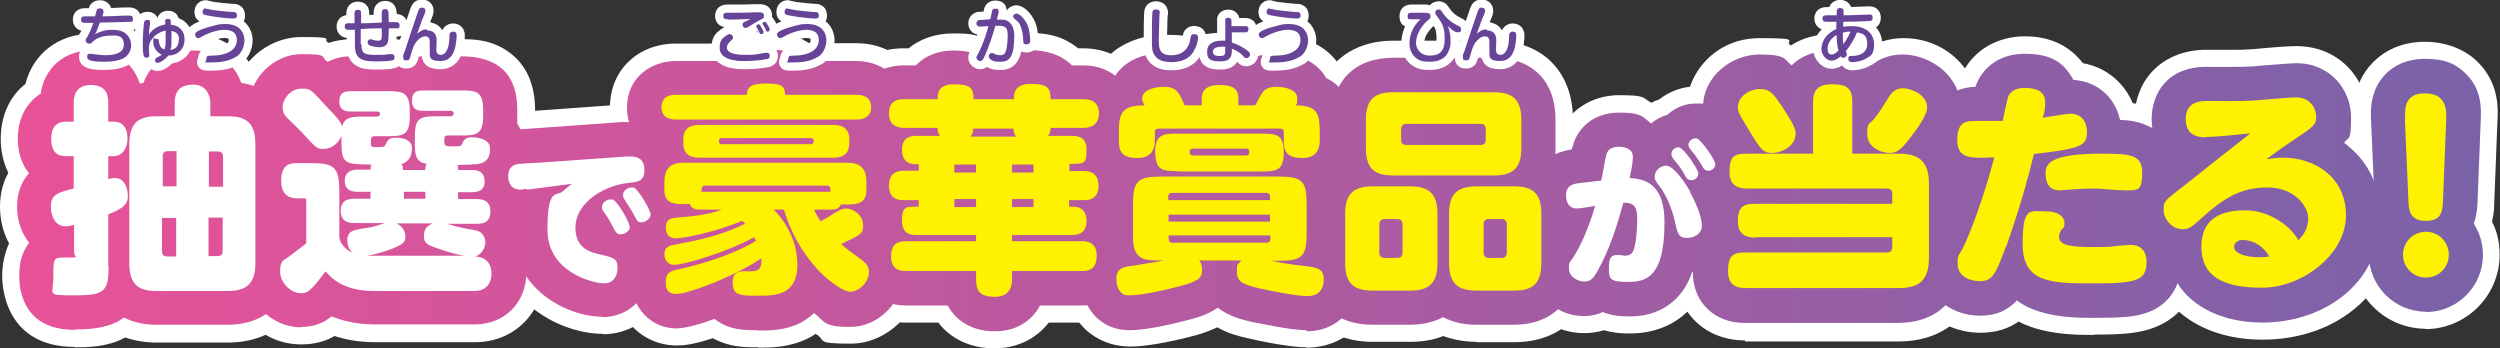
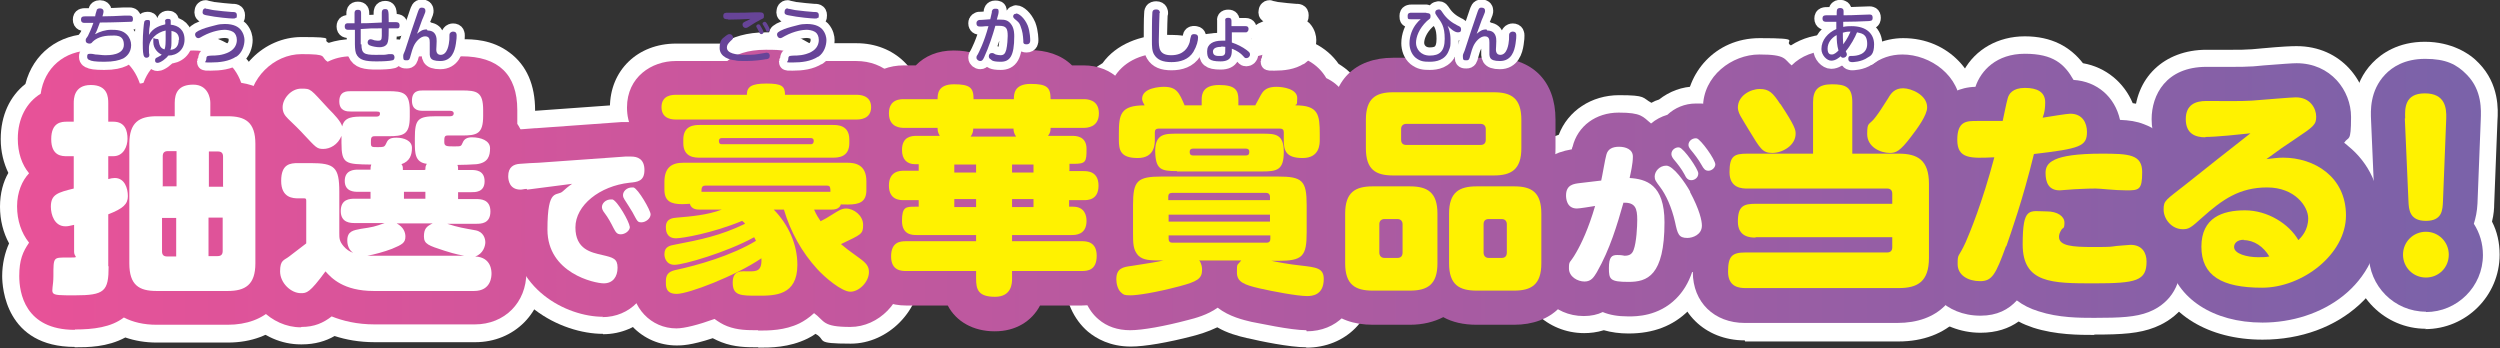
<svg xmlns="http://www.w3.org/2000/svg" xmlns:xlink="http://www.w3.org/1999/xlink" id="_レイヤー_1" data-name="レイヤー_1" version="1.1" viewBox="0 0 688.2 95.9">
  <rect x="0" y="0" width="688.2" height="95.9" fill="#333333" stroke="none" />
  <defs>
    <style>
      .st0 {
        fill: url(#_名称未設定グラデーション_1089);
      }

      .st1 {
        fill: none;
        stroke: #fff;
        stroke-linejoin: round;
        stroke-width: 4.5px;
      }

      .st2 {
        fill: url(#_名称未設定グラデーション_1088);
      }

      .st3 {
        fill: #fff;
      }

      .st4 {
        fill: url(#_名称未設定グラデーション_1086);
      }

      .st5 {
        fill: url(#_名称未設定グラデーション_1083);
      }

      .st6 {
        fill: url(#_名称未設定グラデーション_10811);
      }

      .st7 {
        fill: url(#_名称未設定グラデーション_108);
      }

      .st8 {
        fill: url(#_名称未設定グラデーション_1085);
      }

      .st9 {
        fill: url(#_名称未設定グラデーション_1082);
      }

      .st10 {
        fill: url(#_名称未設定グラデーション_1087);
      }

      .st11 {
        fill: #674498;
      }

      .st12 {
        fill: url(#_名称未設定グラデーション_10810);
      }

      .st13 {
        fill: #fff200;
      }

      .st14 {
        fill: url(#_名称未設定グラデーション_1081);
      }

      .st15 {
        fill: url(#_名称未設定グラデーション_1084);
      }
    </style>
    <linearGradient id="_名称未設定グラデーション_108" data-name="名称未設定グラデーション 108" x1="4.7" y1="52.3" x2="683.5" y2="52.3" gradientUnits="userSpaceOnUse">
      <stop offset="0" stop-color="#e85298" />
      <stop offset="1" stop-color="#7a62a9" />
    </linearGradient>
    <linearGradient id="_名称未設定グラデーション_1081" data-name="名称未設定グラデーション 108" x1="4.7" y1="52.5" x2="683.5" y2="52.5" xlink:href="#_名称未設定グラデーション_108" />
    <linearGradient id="_名称未設定グラデーション_1082" data-name="名称未設定グラデーション 108" x1="4.7" y1="60.3" x2="683.5" y2="60.3" xlink:href="#_名称未設定グラデーション_108" />
    <linearGradient id="_名称未設定グラデーション_1083" data-name="名称未設定グラデーション 108" x1="4.7" y1="52.2" x2="683.5" y2="52.2" xlink:href="#_名称未設定グラデーション_108" />
    <linearGradient id="_名称未設定グラデーション_1084" data-name="名称未設定グラデーション 108" x1="4.7" y1="52.5" x2="683.5" y2="52.5" xlink:href="#_名称未設定グラデーション_108" />
    <linearGradient id="_名称未設定グラデーション_1085" data-name="名称未設定グラデーション 108" x1="4.7" y1="52.3" x2="683.5" y2="52.3" xlink:href="#_名称未設定グラデーション_108" />
    <linearGradient id="_名称未設定グラデーション_1086" data-name="名称未設定グラデーション 108" x1="4.7" y1="52.7" x2="683.5" y2="52.7" xlink:href="#_名称未設定グラデーション_108" />
    <linearGradient id="_名称未設定グラデーション_1087" data-name="名称未設定グラデーション 108" x1="4.7" y1="57.8" x2="683.5" y2="57.8" xlink:href="#_名称未設定グラデーション_108" />
    <linearGradient id="_名称未設定グラデーション_1088" data-name="名称未設定グラデーション 108" x1="4.7" y1="51.4" x2="683.5" y2="51.4" xlink:href="#_名称未設定グラデーション_108" />
    <linearGradient id="_名称未設定グラデーション_1089" data-name="名称未設定グラデーション 108" x1="4.7" y1="51.1" x2="683.5" y2="51.1" xlink:href="#_名称未設定グラデーション_108" />
    <linearGradient id="_名称未設定グラデーション_10810" data-name="名称未設定グラデーション 108" x1="4.7" y1="53.1" x2="683.5" y2="53.1" xlink:href="#_名称未設定グラデーション_108" />
    <linearGradient id="_名称未設定グラデーション_10811" data-name="名称未設定グラデーション 108" x1="4.7" y1="51" x2="683.5" y2="51" xlink:href="#_名称未設定グラデーション_108" />
  </defs>
  <g>
    <g>
      <path class="st3" d="M20.6,95.5C1.6,95.5.6,79.2.6,76s.7-6.4,1.9-9c-1.6-2.9-2.5-6.4-2.5-10.1s.9-6.9,2.3-9.3c-1.3-2.7-2.1-5.8-2.1-9.3,0-6.5,2.5-11.8,6.8-15.2,2.1-8.3,9.1-13.8,18.2-13.8s10.5,2.1,13.8,5.7c3.4-3.6,8.4-5.7,14.2-5.7s13.4,3.7,16.5,9.6c9.1,2.5,14.7,10.1,14.7,20.8v32.9c0,13.2-8.5,21.7-21.7,21.7h-19.6c-3.1,0-6-.5-8.6-1.4-5,2.7-10.4,2.7-14,2.7Z" />
      <path class="st3" d="M82.8,94.8c-10.8,0-19.9-9.2-19.9-20.2s2.4-9.6,4.6-12.2c-2.8-3.3-4.3-7.6-4.3-12.6s1.1-8,3.1-11c-1.7-2.8-2.5-5.9-2.5-9.3,0-10.5,8.8-19.3,19.2-19.3s5.2.6,7.5,1.6c1.9-.6,3.9-1,6.3-1h10.2c1.4,0,3.3,0,5.5.4,1.3-.3,2.6-.4,4.1-.4h10.6c2.9,0,8.2,0,13.1,3.7,4.7,3.5,7,8.9,7,15.9v1.6c0,.4,0,.7,0,1.1,1.2,2.3,1.9,4.9,1.9,7.7s-.5,4.8-1.4,7.1c0,.7.1,1.3.1,2s0,.5,0,.8c1,2.2,1.5,4.7,1.5,7.5s-.6,5.4-1.5,7.5c0,.3,0,.6,0,.9s0,.2,0,.4c1.1,2.5,1.8,5.2,1.8,8.2,0,10.8-8.1,19-18.9,19h-27.6c-4.4,0-8-.7-11.1-1.7-2.4,1.4-5.4,2.3-9,2.3Z" />
      <path class="st3" d="M166,91.9c-11.6,0-28.5-8.6-29.6-26.9-6.4-2.6-10.7-8.9-10.7-16.6s6.5-16.5,15.8-17.5c1.1-.1,3-.2,5.6-.4h.2s23.6-1.7,23.6-1.7c1,0,1.9,0,2.8,0,10.3,0,17.8,7.5,17.8,17.9s0,2.2-.5,4.1c1.9,3.9,2.2,6.4,2.2,8.3,0,6.4-3.7,11.9-9.2,14.6,0,10.3-8,18.3-18,18.3Z" />
      <path class="st3" d="M208.7,95.6c-3.1,0-6.5,0-10.1-1.4-.8-.3-1.6-.7-2.4-1.1-6,2-8.7,2-9.9,2-9.6,0-17.1-7.8-17.1-17.8s0-1.9.2-2.9c-.4-1.4-.5-2.9-.5-4.4s0-2.5.6-4.5c-.1-.9-.2-1.9-.2-2.9,0-1.4.2-2.8.5-4.2-.6-1.8-.9-3.8-.9-6v-2.1c0-3.8.9-7.2,2.4-10.1-2.2-2.9-3.4-6.5-3.4-10.6,0-10.2,7.6-17.6,18.2-17.6h12.7c2.8-1.8,6.7-3.1,12.1-3.1s7.2.3,11.2,2.6c.2.1.5.3.7.4h13c10.4,0,18.2,7.5,18.2,17.6s-1.3,7.8-3.6,10.7c1.5,2.8,2.4,6.1,2.4,9.8v2.4c0,2.3-.4,4.6-1.2,6.8.2.9.2,1.9.2,2.9,0,1.6-.2,3.1-.5,4.4,1.5,2.6,2.2,5.4,2.2,8.5,0,10.4-9,19.6-19.3,19.6s-6.5-.9-9.7-2.7c-.7.5-1.4.9-2.2,1.3-5.1,2.5-10.2,2.5-13.5,2.5Z" />
-       <path class="st3" d="M273.8,95.9c-6.6,0-12.1-2.6-15.5-7.1h-9c-10.6,0-18.3-7.7-18.3-18.2s.8-6.6,2.2-9.3c-1.8-2.8-2.8-6.3-2.8-10.1s1-7.1,2.7-9.9c-1.7-2.8-2.7-6.1-2.7-9.9,0-10.5,7.7-18.1,18.3-18.1h1.4c3.2-2.6,7.4-4.1,12.3-4.1s6.9.3,10.9,2.5c2.9-1.7,6.3-2.6,10.2-2.6s8.1.4,12.5,3.6c.3.2.5.4.8.6h1.3c10.6,0,18.3,7.6,18.3,18.1s-1,7.1-2.7,9.9c1.7,2.8,2.7,6.2,2.7,9.9s-1,7.3-2.8,10.1c1.5,2.7,2.3,5.8,2.3,9.2,0,10.8-7.5,18.3-18.3,18.3h-8.9c-3.4,4.4-8.7,7.1-15,7.1Z" />
      <path class="st3" d="M359.6,95.6c-4.6,0-12.8-1.7-16.1-2.5h-.1c-2.6-.6-5.6-1.4-8.3-3-2.7,1.3-5.2,2-6.7,2.4-6.9,1.8-13.3,2.9-17.1,2.9-5.7,0-9.5-2.2-11.8-4.1-4-3.4-6.4-8.8-6.4-14.4s.5-7.7,4.5-12.1c0-.4,0-8.5,0-8.5,0-2.1.2-4,.5-5.8-2.5-3.2-4-7.4-4-12.2v-1.6c0-3.4,0-9.2,3.8-14.3,1.5-2.1,3.4-3.7,5.6-5,3.7-5.2,10.5-7.8,17.1-7.8s4.9.4,6.9,1.1c2.5-1.1,5.2-1.6,8.3-1.6s6.4.6,8.9,1.7c1.9-.7,4.2-1.1,6.8-1.1,8.1,0,13.8,3.3,17,7.9,2.2,1.3,4.1,3.1,5.6,5.3,3.4,5,3.4,10.6,3.4,13.9v1.6c0,4.9-1.5,9.1-4.2,12.4.3,1.7.4,3.6.4,5.6v7.4c0,.3,0,.6,0,.9,3,3.1,4.7,7.3,4.7,12.1,0,10.9-7.9,18.9-18.8,18.9Z" />
-       <path class="st3" d="M406.5,94.1c-3.4,0-6.5-.6-9.2-1.6-2.7,1.1-5.8,1.6-9.2,1.6h-10.2c-13.2,0-21.7-8.5-21.7-21.7v-13.7c0-6.5,2.1-11.9,5.8-15.6,0-.8-.1-1.6-.1-2.4v-7.8c0-13.2,8.5-21.7,21.7-21.7h27.7c13.2,0,21.7,8.5,21.7,21.7v7.8c0,.9,0,1.7-.1,2.6,3.6,3.8,5.6,9.1,5.6,15.5v13.7c0,13.2-8.5,21.7-21.7,21.7h-10.3Z" />
      <path class="st3" d="M448.2,91.8c-2.3,0-4.6-.3-6.7-.9-1.9.6-3.8.8-5.4.8-10.2,0-18.4-8-18.4-17.8s1.1-6.2,2.7-9.2c-2.2-3-3.5-6.8-3.5-11,0-6.3,3.3-13.9,12.2-16.6,2.5-6.6,9-10.9,16.6-10.9s6.3.7,8.9,2.1c.7-.4,1.4-.7,2.1-.9,2.8-2.2,6.3-3.6,10.2-3.6s2.3.1,3.5.4c5.4,1.2,8.8,5.1,11.4,8.8,3.3,4.7,4.8,8.3,4.8,12.2s-1.7,8.3-4.6,11.1c.5,2,.8,3.9.8,5.7,0,8.3-5.6,15-13.5,17-1.1,2.3-2.5,4.5-4.5,6.5-4.2,4.2-9.7,6.3-16.4,6.3Z" />
      <path class="st3" d="M480.3,93.7c-11,0-19-7.9-19-18.7s1.1-8.2,3-11.2c-.1-.9-.2-1.8-.2-2.7s0-2.5.3-3.6c-1.7-2.8-2.6-6.2-2.6-9.9s1.2-8.5,3.5-11.6c-.7-2-1.1-4.1-1.1-6.2,0-9.3,7.7-19.3,20.2-19.3s6.3.8,8.6,2c3.1-2,6.9-3.1,11.2-3.1s7.3.3,11.5,3c2.9-1.4,5.8-1.9,8.2-1.9,12.8,0,20.8,10.1,20.8,19.4s-1,6.3-2.4,9.2c1.8,3.3,2.8,7.4,2.8,12v20.4c0,13.7-8.8,22.5-22.5,22.5h-42.2Z" />
      <path class="st3" d="M576.5,92.2c-4,0-10.6,0-16.8-2-1.4-.5-2.8-1-4-1.7-2.7,1.9-6.1,3.1-10.5,3.1-11.2,0-20.4-8.5-20.4-18.9s1.1-6.6,3.1-11.1l.3-.6c.2-.5,1.4-3.2,3-7.7-2.9-2.4-6.5-7-6.5-14.8s6.4-17.5,15.9-19.1c3.2-5.8,9.4-9.4,16.8-9.4s12.5,2.9,16,7.4c6.3,1.1,11.3,5.3,13.7,11,1.6.2,3.1.6,4.7,1.1,7.6,2.7,12.1,9.4,12.1,17.8s-1.3,8.5-3.7,11.7c3.1,3.3,4.9,7.8,4.9,12.9,0,12.3-8.3,16.8-11.9,18.2-4.3,1.7-9,2-16.7,2Z" />
      <path class="st3" d="M622.8,93.5c-14.9,0-26.1-7-29.7-17.8-6.8-3-11.6-9.9-11.6-17.9s3.5-11.5,8.4-15.6c-1.5-2.7-2.3-5.9-2.3-9.4,0-11.3,8.1-19.1,19.8-19.1s3,0,4.3,0c1,0,2,0,2.9,0,2,0,3.3,0,4.4-.1,1,0,2.4-.2,3.8-.3,5.5-.5,7.9-.6,9.4-.6,12.4,0,19.7,9.9,19.7,19.5s-.3,4.1-.9,5.8c5.6,5.4,9,12.9,9,21.5,0,19.7-15.7,34-37.2,34Z" />
      <path class="st3" d="M667.8,90.5c-11.3,0-20.5-9.2-20.5-20.5s.8-6.4,2.2-9.2c-.4-1.9-.5-3.5-.6-4.5l-1-23.1c-.1-2.7-.5-10,5.2-15.9,2.5-2.6,7.1-5.8,14.4-5.8s12.4,3.2,14.9,5.9c5.6,5.8,5.3,12.8,5.1,15.8,0,0-.9,23-.9,23,0,1.1-.1,2.8-.6,4.8,1.4,2.7,2.1,5.8,2.1,9.1,0,11.3-9.2,20.5-20.5,20.5Z" />
    </g>
    <g>
      <path class="st7" d="M20.6,90.8c-13.8,0-15.3-10.3-15.3-14.8s1-6.7,2.7-9.2c-2.1-2.6-3.3-6.1-3.3-10s1.4-7.1,3.3-9.1c-2-2.4-3.1-5.7-3.1-9.5,0-5.6,2.4-10,6.3-12.4,1-7.1,6.5-11.9,13.9-11.9s11.5,3.6,13.4,9.1c.3,0,.7-.1,1-.2,2-5.5,7-8.9,13.7-8.9s11.3,3.5,13.2,8.9c8.4,1.3,13.3,7.4,13.3,16.7v32.9c0,10.5-6.5,17-17,17h-19.6c-3.5,0-6.5-.7-9-2-3.5,2.7-8.4,3.3-13.5,3.3Z" />
      <path class="st14" d="M82.8,90.1c-8.1,0-15.2-7.2-15.2-15.4s4.2-10,6.1-11.5c.3-.2.6-.5,1.1-.9-4.3-2.3-6.9-6.8-6.9-12.5s1.6-8.3,4.4-10.9c-1.3-1.4-3.8-4.5-3.8-9.4,0-7.8,6.8-14.6,14.5-14.6s5,.7,7.2,2.1c1.8-.9,3.9-1.5,6.5-1.5h10.2c1.4,0,3.4,0,5.5.5,1.2-.3,2.5-.5,4-.5h10.6c10.2,0,15.4,5,15.4,14.8v1.6c0,.8,0,1.5,0,2.2,1.3,1.9,2,4.1,2,6.5s-.5,4.4-1.6,6.4c.2.9.3,1.8.3,2.6s0,1.2-.1,1.8c1,1.8,1.6,4,1.6,6.6s-.6,4.8-1.6,6.6c0,.6.1,1.2.1,1.9s0,.9,0,1.3c1.2,2.1,1.8,4.5,1.8,7.2,0,8.3-6,14.3-14.2,14.3h-27.6c-4.9,0-8.8-1-11.8-2.2-2.3,1.8-4.8,2.9-8.3,2.9Z" />
      <path class="st9" d="M166,87.2c-10.1,0-25-7.7-25-24.2s0-1,0-1.5c-6.3-1-10.7-6.1-10.7-13s4.7-12.1,11.6-12.8c1.1-.1,3.2-.2,5.3-.4h.3s23.6-1.7,23.6-1.7c.8,0,1.6,0,2.5,0,7.6,0,13,5.5,13,13.2s-.1,2.9-.8,4.7c2.2,3.9,2.5,6.1,2.5,7.7,0,5.3-3.8,9.9-8.9,11.2-.2.2-.3.3-.5.5.2.8.2,1.7.2,2.7,0,7.8-5.7,13.7-13.3,13.7Z" />
      <path class="st5" d="M208.7,90.9c-2.9,0-5.6,0-8.5-1.1-1.3-.5-2.4-1.2-3.5-2-4.4,1.6-8.3,2.6-10.5,2.6-7,0-12.4-5.7-12.4-13.1s.1-2.1.4-3.1c-.4-1.3-.7-2.7-.7-4.2s.3-3.1.7-4.4c-.2-1-.3-2-.3-3,0-1.7.3-3.2.8-4.5-.8-1.9-1.1-3.8-1.1-5.7v-2.1c0-4.4,1.4-8,3.9-10.6-2.9-2.1-4.9-5.5-4.9-10.1,0-8.4,6.8-12.8,13.4-12.8h14.2c2.2-1.8,5.5-3.1,10.6-3.1s5.8.2,8.8,2c.6.3,1.1.7,1.6,1.1h14.5c7.8,0,13.5,5.4,13.5,12.8s-1.9,7.9-5,10.2c2.4,2.5,3.8,6.1,3.8,10.3v2.4c0,2.2-.4,4.4-1.4,6.3.3,1.1.4,2.2.4,3.3,0,2-.4,3.6-1,5.1,1.4,1.9,2.7,4.4,2.7,7.9,0,7.9-6.8,14.9-14.6,14.9s-7-1.6-10-3.8c-1.4,1.3-2.8,2.2-4,2.8-4.1,2-8.5,2-11.4,2Z" />
      <path class="st15" d="M273.8,91.2c-5.9,0-10.6-2.7-12.9-7.1h-11.5c-8,0-13.6-5.5-13.6-13.5s1.1-6.7,3-9c0-.2,0-.5,0-.7s0-.1,0-.2c-2.3-2.4-3.6-5.6-3.6-9.5s1.3-7.2,3.6-9.5c0,0,0-.2,0-.2,0-.2,0-.4,0-.7-2.3-2.4-3.6-5.6-3.6-9.4,0-7.9,5.6-13.4,13.6-13.4h3.3c2.5-2.6,6.1-4.1,10.4-4.1s8,1.1,10.9,3.7c2.5-2.4,6-3.8,10.2-3.8s8.5,1.2,11.5,4.2h3.2c7.9,0,13.6,5.6,13.6,13.4s-1.2,6.9-3.4,9.3c0,.2,0,.4,0,.5s0,.4,0,.6c2.2,2.4,3.4,5.6,3.4,9.3s-1.2,7-3.4,9.3c0,.1,0,.2,0,.4,0,.3,0,.6,0,1,1.8,2.3,2.9,5.3,2.9,8.7,0,8.1-5.4,13.6-13.6,13.6h-11.5c-2.3,4.4-6.8,7.1-12.4,7.1Z" />
      <path class="st8" d="M359.6,90.9c-4.4,0-13.3-2-15.1-2.3-2.1-.5-6.1-1.4-9.3-3.9-2.8,2-6.2,2.9-8.2,3.4-6.4,1.7-12.5,2.8-15.9,2.8s-6.4-1-8.7-3c-3-2.5-4.7-6.6-4.7-10.8s.7-7.1,4.5-10.1c0-1.1,0-2.1,0-3v-7.4c0-2.7.3-5.1.9-7.2-2.8-2.5-4.4-6.2-4.4-10.8v-1.6c0-3.4,0-12.1,8-15.7,2.2-3.7,6.7-6.7,13.8-6.7s5.2.6,7,1.6c2.2-1.4,5-2.1,8.1-2.1s6,.6,8.7,2.2c1.8-1,4.2-1.6,7.1-1.6,7.1,0,11.5,3,13.7,6.8,7.7,3.7,7.7,12.3,7.7,15.6v1.6c0,4.6-1.7,8.4-4.6,11,.5,2,.8,4.4.8,7v7.4c0,1,0,2-.1,2.9,2.7,1.9,4.8,4.9,4.8,10,0,8.3-5.8,14.2-14,14.2Z" />
      <path class="st4" d="M406.5,89.4c-3.6,0-6.7-.7-9.2-2.1-2.5,1.3-5.6,2.1-9.2,2.1h-10.2c-10.6,0-17-6.3-17-16.9v-13.7c0-6.2,2.2-10.9,6.1-13.8-.3-1.3-.4-2.8-.4-4.3v-7.8c0-10.6,6.3-17,16.9-17h27.7c10.6,0,17,6.4,17,17v7.8c0,1.6-.1,3-.4,4.4,3.8,2.9,5.9,7.6,5.9,13.7v13.7c0,10.4-6.5,16.9-16.9,16.9h-10.3Z" />
      <path class="st10" d="M448.2,87.1c-2.8,0-5.1-.4-7-1.2-1.4.7-3.2,1.1-5.2,1.1-8.5,0-13.7-6.8-13.7-13s1.1-5.3,3.2-9c.1-.2.3-.5.5-.9-2.8-2.3-4.5-6-4.5-10.3s.8-10.9,11.2-12.7c0-.3.1-.5.2-.7,1.4-5.7,6.4-9.4,12.7-9.4s6.6,1.1,8.9,3c1.3-1.1,2.8-1.9,4.5-2.4,2-1.9,4.8-3.1,7.8-3.1s1.6,0,2.4.3c3.1.7,5.6,2.7,8.6,6.9,3.4,4.8,3.9,7.5,3.9,9.5,0,4-2.1,7.5-5.3,9.5,1,2.7,1.5,5.2,1.5,7.4,0,6-4.5,12.1-12.1,12.8-1,3-2.5,5.4-4.4,7.3-4.9,4.9-11,4.9-13,4.9Z" />
      <path class="st2" d="M480.3,88.9c-8.4,0-14.3-5.7-14.3-14s1.3-7.8,3.3-10.2c-.3-1.2-.5-2.5-.5-3.8s.2-3.2.6-4.6c-1.9-2.3-3-5.4-3-8.9s1.5-8.4,4.3-10.9c0,0,0-.2-.1-.2-1.2-2.2-1.8-4.4-1.8-6.7,0-8.7,8-14.6,15.5-14.6s6.8,1.3,8.9,3c2.6-2.6,6.3-4.1,10.9-4.1s8.2,1.2,11.1,4c2.4-1.9,5.3-2.9,8.5-2.9,7.7,0,16,5.9,16,14.6s-1.3,6.3-3.2,9.3c2.4,3,3.6,7,3.6,11.8v20.4c0,11.1-6.6,17.8-17.8,17.8h-42.2Z" />
      <path class="st0" d="M576.5,87.5c-3.9,0-9.8,0-15.3-1.8-2.3-.7-4.3-1.7-6-3-2.3,2.5-5.4,4.2-10,4.2-9.8,0-15.7-7.2-15.7-14.2s.7-4.8,2.7-9.2l.3-.6c.3-.6,2.1-4.7,4.3-11.6-.5-.2-1-.5-1.5-.9-2.2-1.5-5.9-4.9-5.9-11.9s5.8-14.4,14.4-14.6c1.5-4.5,5.8-9.1,13.6-9.1s10.9,2.8,13.4,7.2c6.5.4,11.4,4.7,12.8,11,2.5.1,4.6.4,6.6,1.2,5.7,2.1,9,6.9,9,13.3s-2.3,9.6-6.1,12.1c4.4,2.3,7.3,6.8,7.3,12.5,0,9-5.6,12.5-8.9,13.8-3.6,1.4-7.8,1.6-15,1.6Z" />
      <path class="st12" d="M622.8,88.8c-13.6,0-23.6-6.7-25.8-16.7-6.2-1.7-10.8-7.5-10.8-14.3s3.7-9.7,9.9-14.5c0,0,.1,0,.2-.1-2.5-2.5-4-6.1-4-10.4,0-6.6,3.9-14.4,15.1-14.4s3,0,4.3,0c1,0,2,0,2.9,0,2.1,0,3.5,0,4.8-.1,1.1,0,2.4-.2,3.8-.3,5.3-.4,7.7-.6,9-.6,9.4,0,15,7.5,15,14.8s-.7,5.2-1.9,7.1c.4.3.8.6,1.1.9,5.8,4.7,8.9,11.5,8.9,19.3,0,19.3-16.4,29.3-32.5,29.3Z" />
      <path class="st6" d="M667.8,85.8c-8.7,0-15.7-7.1-15.7-15.7s.9-6.1,2.6-8.6c-.5-1.5-.9-3.3-1-5.4l-1-23.1c-.1-2.4-.4-8,3.9-12.5,1.9-2,5.3-4.3,11-4.3s8.7,1.5,11.5,4.4c4.2,4.3,3.9,9.7,3.8,12.4,0,0-.9,22.9-.9,23-.1,2.2-.5,4-1,5.6,1.6,2.5,2.5,5.4,2.5,8.6,0,8.7-7.1,15.7-15.7,15.7Z" />
    </g>
    <g>
      <path class="st3" d="M29.9,73.3c0,6.9-1.1,8-9.3,8s-5.9,0-5.9-5.3,0-5.1,3.8-5.1,1.9,0,1.9-1.5v-7.5c-1.3.3-1.7.4-2.4.4-3,0-4-3.2-4-5.4,0-3.4,1.9-3.9,6.3-5v-8.9h-1.9c-1.3,0-4.3,0-4.3-4.7s2.9-4.8,4.3-4.8h1.9v-5.1c0-1.1,0-5,4.7-5s4.8,3.4,4.8,5v5.1h1.4c3.3,0,3.9,2.6,3.9,4.7s-1.1,4.8-3.9,4.8h-1.4v6.3c.7-.2,1.3-.3,1.8-.3,2.7,0,3.6,2.8,3.6,5s-1.3,3.4-5.4,5v14.3ZM48.1,32v-3.7c0-2.7,1-5,5.1-5s4.7,3.8,4.7,5v3.7h4.8c4.8,0,7.6,1.6,7.6,7.6v32.9c0,5.9-2.8,7.6-7.6,7.6h-19.6c-4.8,0-7.5-1.6-7.5-7.6v-32.9c0-5.9,2.7-7.6,7.5-7.6h5ZM44.7,51.3h3.9v-9.7h-2.4c-1,0-1.4.5-1.4,1.4v8.2ZM48.5,70.6v-10.6h-3.9v9.2c0,1,.5,1.4,1.4,1.4h2.4ZM61.4,51.3v-8.2c0-1-.5-1.4-1.4-1.4h-2.5v9.7h4ZM61.4,59.9h-4v10.6h2.5c1,0,1.4-.5,1.4-1.4v-9.2Z" />
      <path class="st3" d="M117.1,46.7c0-.9.1-1.1.4-1.6-3.3-.4-3.3-3-3.3-5.9v-1.2c0-5.1.8-6,5.9-6h3.8c.9,0,1-.5,1-.8s-.2-.7-1-.7h-7.4c-1,0-3.1,0-3.1-2.8s2-2.8,3.1-2.8h10.6c4.2,0,5.9.4,5.9,5.4v1.6c0,5-1.7,5.4-5.9,5.4h-3.9c-.9,0-.9.6-.9,1.8s.7,1.2,2.7,1.2,1.9,0,2.4-1.1c.4-1,1.3-1.4,2.5-1.4,2.5,0,5,.9,5,3s-.5,4-3.7,4.4c-.9.1-4.2.2-5.3.2.2.4.2.5.2,1.4h3.7c1,0,3.6,0,3.6,3.1s-2.7,3-3.6,3h-3.7v1.9h5c1.1,0,3.9,0,3.9,3.4s-2.6,3.4-3.9,3.4h-8c3.1,1,4.5,1.2,7.8,1.8,2.2.4,2.7,2.3,2.7,3.3s-.6,3.2-2.8,3.9c4.5.2,4.5,4.1,4.5,4.7s0,4.8-4.8,4.8h-27.6c-8.4,0-11.7-3.6-13.3-5.4-4.4,6-5.2,6-6.8,6-2.7,0-5.7-2.8-5.7-6s1.1-3,2.5-4.1c.7-.6,4-3,4.7-3.6v-11.6c0-.5,0-.8-.5-.8h-1.7c-1.4,0-4.7-.1-4.7-4.8s2.5-4.9,4.7-4.9h3.4c6.6,0,7.9,1.1,7.9,7.9v11.3c0,1.5,0,2.3,1.2,3.7.7.8,1.5,1.4,2.6,1.8-1.6-1.1-1.6-3-1.6-3.4,0-2.6,1.7-2.8,3.7-3.2,3.4-.5,3.8-.6,6.6-1.6h-8.2c-1.1,0-3.9,0-3.9-3.3s2.5-3.4,3.9-3.4h4.3v-1.9h-3.5c-.9,0-3.6,0-3.6-3s2.6-3.1,3.6-3.1h3.5c0-.7,0-.8.2-1.4-7.1-.1-8.2-.1-8.2-6v-1.9c-1,2.5-3.2,3.6-5,3.6s-2-.4-5.4-4c-.3-.4-3.5-3.6-4.3-4.3-1-1-1.5-1.8-1.5-3.2,0-2.3,2.3-5.1,5.1-5.1s2.4,0,7.6,5.6c1.6,1.6,3.3,3.4,3.7,4.8.6-2.7,3.1-2.7,5.7-2.7h3.7c.9,0,1-.5,1-.8s0-.6-1-.6h-7c-1,0-3.2,0-3.2-2.8s2.1-2.8,3.2-2.8h10.2c4.2,0,6,.4,6,5.4v1.6c0,5-1.7,5.4-6,5.4h-3.7c-1,0-1,.6-1,1.8s.2,1.2,1.8,1.2,1.9,0,2.3-.8c.5-1.1.8-1.8,2.9-1.8s4.3.8,4.3,2.8-.6,3.7-2.9,4.5c.4.5.4.7.4,1.6h5.9ZM109.2,61.5c1.9,1,2.4,2.5,2.4,3.6,0,1.7-.8,2.2-3.7,3.4-2.1.8-5,1.6-6.8,1.9.8,0,1.1,0,2.3,0h24.4c-2.4-.4-4.6-1.1-5.5-1.4-4.3-1.4-5.6-1.8-5.6-3.9s.7-2.8,2.4-3.6h-10ZM117.1,52.8h-5.9v1.9h5.9v-1.9Z" />
      <path class="st3" d="M145,52c-.7,0-1.2.2-1.7.2-3,0-3.4-2.5-3.4-3.7,0-2.6,1.6-3.3,3.2-3.4,1.1-.1,4.4-.3,5.2-.3l23.8-1.7c.5,0,1.2,0,1.7,0,1.6,0,3.6.6,3.6,3.7s-1.9,3.3-4.1,3.5c-8.2.9-14.9,6.2-14.9,12.3s4.4,6.9,7.4,7.6c3,.7,4.2,1,4.2,3.5s-1.3,4.3-3.8,4.3-15.5-2.8-15.5-14.8,2.6-8.9,4.3-10.6c.4-.4,1.7-1.5,2.5-2l-12.4,1.6ZM173.4,62.4c0,1.2-1.4,2.1-2.5,2.1s-1.4-.6-2-1.7c-.7-1.4-1.5-2.9-2.5-4.2-.5-.6-.7-1.2-.7-1.6,0-1,1-2.1,2.5-2.1s.2,0,.4,0c1.4.4,4.7,6.3,4.7,7.4ZM179.1,59c0,1.2-1.4,2.2-2.5,2.2s-1.1-.2-2.5-2.8c-.2-.4-1.7-2.7-2.2-3.5-.2-.3-.4-.7-.4-1.2,0-1,1-2.1,2.5-2.1s.2,0,.4,0c1.3.4,4.7,6.3,4.7,7.4Z" />
      <path class="st13" d="M235.8,26.1c.7,0,4,0,4,3.4s-3.3,3.4-4,3.4h-49.7c-.8,0-4,0-4-3.4s3.1-3.4,4-3.4h19.5c0-2.2,1.2-3.1,5.4-3.1s5.1.7,5.1,3.1h19.8ZM213,57.7c4,4.1,6.5,9.5,6.5,15.2,0,8.5-6.2,8.5-10.9,8.5s-6.9,0-6.9-3.6,2.5-3.1,4.5-3.1,3.6,0,3.4-3.6c-7.2,4.9-20.1,9.8-23.3,9.8s-3-2.2-3-3.6c0-2.2,1.4-2.7,2.8-3,6-1.3,15.2-3.9,22-8-.2-.4-.2-.5-.5-1-7.6,4.2-19.5,7.6-21.9,7.6s-2.8-2.1-2.8-2.9c0-2.1,1.4-2.4,3.1-2.7,6.7-1.3,12.3-2.4,19.1-5.7-.2-.3-.3-.4-.8-.8-8.2,3.4-16.5,4.8-18.2,4.8-2.8,0-2.8-2.4-2.8-3.1,0-2.3,1.8-2.5,3.1-2.6,3.6-.3,8.4-.7,12.3-2.2h-6.1c-.6,0-2.3,0-2.7-1.6-.4,0-1.1.1-2.1.1-3.1,0-4.9-.8-4.9-4v-2.1c0-4,2-5.3,5.2-5.3h45.1c2.1,0,5.3.4,5.3,5.1v2.4c0,3.3-1.9,4-5.1,4s-1.5,0-1.9-.2c-.3,1.6-2.1,1.6-2.7,1.6h-4.7c.7,1.6,1.2,2.3,1.8,3.2,1-.5,1.9-1,3.3-1.9,1.6-1,2.5-1.6,3.7-1.6,2.1,0,4.7,1.9,4.7,4.5s-.5,2.6-6.1,5.3c1.3,1.1,2.2,1.8,5,3.8,2.1,1.5,2.7,2.4,2.7,3.9,0,2.7-2.7,5.4-5.1,5.4s-7-3.9-9.1-6.2c-4.3-4.7-7.4-10.3-9.2-16.4h-2.7ZM233.8,39.4c0,3.9-3.1,4-4.5,4h-36.7c-1.2,0-4.5,0-4.5-4v-1c0-3.9,3.1-4,4.5-4h36.7c1.2,0,4.5,0,4.5,4v1ZM228.6,52.7c0-.4,0-.8-.1-1.1-.1-.3-.3-.5-.8-.5h-33.6c-1,0-1,.9-1,1.7h35.5ZM223.2,39.7c.8,0,.8-.7.8-1,0-.5-.4-.7-.8-.7h-24.5c-.5,0-.8.3-.8.7s0,1,.8,1h24.5Z" />
      <path class="st13" d="M294.3,47.1h4c1,0,4.1,0,4.1,4s-3,4-4.1,4h-4v1.8h1.1c3.3,0,3.7,2.6,3.7,3.9,0,3.9-3.1,3.9-4.1,3.9h-16.4v1.7h19.2c1.1,0,4.1,0,4.1,4s-2.5,4.2-4.1,4.2h-19.2v2.1c0,1.1,0,5-4.7,5s-5.2-2.1-5.2-5v-2.1h-19.3c-1.1,0-4.1,0-4.1-4s2.5-4.2,4.1-4.2h19.3v-1.7h-16.4c-1.1,0-4,0-4-3.9s1.1-3.9,3.6-3.9h1v-1.8h-4.1c-1,0-4.1,0-4.1-4s3-4.1,4.1-4.1h4.1v-1.8h-1c-2.3,0-3.6-1.4-3.6-3.9,0-3.7,2.6-3.9,4-3.9h6.4c-.6-1-.6-1.7-.6-2.2h-9.2c-.8,0-4.2,0-4.2-4s3.3-3.9,4.2-3.9h9.2c0-1.3,0-4.1,4.5-4.1s5.4,1,5.4,4.1h11.1c0-1.3,0-4.2,4.6-4.2s5.5,1,5.5,4.2h9.1c.8,0,4.2,0,4.2,3.9s-3.3,4-4.2,4h-9.1c0,.6,0,1.3-.7,2.2h6.6c1,0,4,0,4,3.6s-.2,4.1-3.6,4.1h-1.1v1.8ZM268.7,45.3h-6v2.2h6v-2.2ZM268.7,54.8h-6v2.2h6v-2.2ZM279.7,37.6c-.6-.9-.7-1.6-.7-2.2h-11.1c0,.5,0,1.2-.7,2.2h12.4ZM284.5,45.3h-5.9v2.2h5.9v-2.2ZM284.5,54.8h-5.9v2.2h5.9v-2.2Z" />
      <path class="st13" d="M330.1,71.6c.8,1.2.8,2.2.8,2.7,0,2.4-1.3,3.2-6.2,4.5-6.8,1.8-11.7,2.5-13.5,2.5s-1.9-.2-2.5-.7c-1-.8-1.4-2.5-1.4-3.7,0-3.1,1.9-3.4,4.2-3.7,4.5-.7,7.1-1.1,8.8-1.5-3.7,0-5.6,0-7-1.4-1.4-1.6-1.4-3.3-1.4-6.4v-7.4c0-6.7,1.1-7.9,7.9-7.9h32c6.7,0,7.9,1.1,7.9,7.9v7.4c0,6.7-1.1,7.9-7.9,7.9h-1.8c1.3.3,5.1,1,8.1,1.3,4.3.5,6.3.7,6.3,3.7,0,4.6-3.4,4.7-4.6,4.7-2.7,0-9.5-1.3-13-2.1-4.4-1-6.3-1.8-6.3-4.4s0-1.8,1.2-3.3h-11.4ZM345.6,28.9c1.6-3,1.8-3.3,1.9-3.4.8-1.1,2-1.6,3.9-1.6s5.7.6,5.7,3.1-.3,1.4-.5,2c6.3,0,6.7,2.5,6.7,7.9v1.6c0,1.1,0,5-4.7,5s-5.2-2.1-5.2-5v-2.1c0-.6-.3-1-1-1h-33.5c-.7,0-1,.4-1,1v2.1c0,1.1,0,5-4.7,5s-5.2-2.1-5.2-5v-1.6c0-5.4.4-7.9,7.1-7.9-.6-1-.7-1.5-.7-1.8,0-3.1,5.1-3.3,6-3.3,3.5,0,4.2,1.6,5.7,5.1h4.7v-1.6c0-1.6.4-4,4.8-4s5.3,1.4,5.3,4v1.6h4.7ZM324,47.1c-4.4,0-5.9-.4-6-5.5,0-4.8,2.7-4.8,6-4.8h23.4c3.6,0,6,0,6,5s-1.8,5.4-6,5.4h-23.4ZM321.7,55.1h27.9v-1c0-.6-.4-1-1-1h-26c-.7,0-1,.4-1,1v1ZM349.6,59.1h-27.9v1.9h27.9v-1.9ZM321.7,64.8v1c0,.6.3,1,1,1h26c.7,0,1-.4,1-1v-1h-27.9ZM342.9,42.8c1,0,1-.6,1-1.1s-.3-.8-1-.8h-14.4c-.7,0-1,.3-1,.8s0,1.1,1,1.1h14.4Z" />
      <path class="st13" d="M395.7,72.5c0,5.9-2.8,7.5-7.6,7.5h-10.2c-4.8,0-7.6-1.6-7.6-7.5v-13.7c0-5.9,2.8-7.5,7.6-7.5h10.2c4.8,0,7.6,1.6,7.6,7.5v13.7ZM418.8,40.8c0,5.9-2.8,7.5-7.6,7.5h-27.7c-4.8,0-7.5-1.6-7.5-7.5v-7.8c0-5.9,2.7-7.6,7.5-7.6h27.7c4.8,0,7.6,1.6,7.6,7.6v7.8ZM386.1,61.7c0-.8-.5-1.4-1.4-1.4h-3.6c-.8,0-1.4.5-1.4,1.4v7.8c0,.9.5,1.5,1.4,1.5h3.6c.9,0,1.4-.5,1.4-1.5v-7.8ZM409,35.5c0-.8-.5-1.4-1.4-1.4h-20.5c-.8,0-1.4.5-1.4,1.4v3c0,.9.5,1.4,1.4,1.4h20.5c.9,0,1.4-.5,1.4-1.4v-3ZM424.3,72.5c0,5.9-2.8,7.5-7.5,7.5h-10.3c-4.8,0-7.6-1.6-7.6-7.5v-13.7c0-5.9,2.8-7.5,7.6-7.5h10.3c4.8,0,7.5,1.6,7.5,7.5v13.7ZM414.8,61.7c0-.8-.5-1.4-1.4-1.4h-3.6c-.9,0-1.4.5-1.4,1.4v7.8c0,.9.5,1.5,1.4,1.5h3.6c.9,0,1.4-.5,1.4-1.5v-7.8Z" />
      <path class="st3" d="M440.8,49.6c.2-.7,1.1-6.1,1.4-7,.4-1.6,1.7-2.2,3.5-2.2s3.8.7,3.8,2.7-.6,4.5-.9,5.9c4.5.3,9.6,1.7,9.6,12.2,0,14.8-4.8,16.4-9.9,16.4s-5.4-.7-5.4-3.8.8-3.6,2.3-3.6,1.7.2,2,.2c1.4,0,2.1-.5,2.5-1.6.8-2.1,1-6.5,1-8.3,0-3.1-.5-4.8-3.8-4.7-1.7,6-3.7,12.8-7.3,19.1-.8,1.3-1.5,2.6-3.4,2.6s-4.3-1.3-4.3-3.6.2-1.2,2-4.4c1.4-2.4,3.4-6.6,5.2-12.8-1.2.2-4.3.7-5,.7-2.9,0-3-2.9-3-3.6,0-3,2.2-3.2,3.8-3.4l5.9-.7ZM465.2,52.8c2.7,5,3.3,8,3.3,9.3,0,2.5-2.5,3.4-4,3.4-2.4,0-2.7-1.1-3.4-4.4-.9-4-2.5-7.5-4.1-9.6-1.2-1.6-1.5-2-1.5-2.9,0-1.4,1.3-3,3.2-3s5.1,4.5,6.6,7.2ZM467.5,47.8c0,1.1-1,1.8-1.9,1.8s-1.4-.5-1.9-1.6c-.8-1.5-1.9-2.9-3-4.2-.4-.5-.6-1-.6-1.4,0-1.3,1.4-2,2.2-1.8,1.3.3,5.2,6,5.2,7.1ZM472.2,45.2c0,1-1,1.8-1.9,1.8s-1.3-.5-1.9-1.6c-.9-1.6-2-3-3-4.2-.4-.5-.6-.9-.6-1.3,0-1.3,1.4-2,2.3-1.8,1.1.3,5.1,5.8,5.1,7.2Z" />
      <path class="st13" d="M483.2,65.4c-1.3,0-4.8-.1-4.8-4.4s1.6-4.9,4.9-4.9h37.6v-2.8c0-.9-.5-1.4-1.4-1.4h-38.5c-1.3,0-4.9,0-4.9-4.5s1.3-5.1,4.9-5.1h18.1v-14.2c0-3.3,1.4-4.9,5.2-4.9s5.6.8,5.6,4.9v14.2h12.8c5.1,0,8.3,1.7,8.3,8.3v20.4c0,6.6-3.2,8.3-8.3,8.3h-42.2c-1.6,0-4.8-.2-4.8-4.5s1.1-5.3,4.8-5.3h39c.9,0,1.4-.5,1.4-1.4v-2.8h-37.6ZM490.1,28.6c4.1,6.2,4.2,7.2,4.2,8.2,0,3.3-3.7,5.3-6.4,5.3s-3.3-1.1-6.4-6.2c-.4-.7-2.1-3.4-2.4-4-.6-1.1-.7-1.9-.7-2.3,0-3.2,3.4-5.1,6-5.1s3.6,1,5.7,4.2ZM530.5,29.6c0,2.1-2.7,5.8-4.4,8-3.1,4.1-4.2,4.5-5.9,4.5-2.5,0-6.2-1.6-6.2-5.2s.5-2.2,2.4-4.8c1.2-1.6,1.4-2,3.4-5.1.8-1.4,1.8-2.7,4.1-2.7s6.6,1.9,6.6,5.2Z" />
      <path class="st13" d="M552.2,67.8c-2.8,7.7-3.8,9.6-7.1,9.6s-6.2-1.6-6.2-4.7.2-1.6,2.2-6c1.1-2.5,4.6-10.9,7.9-23.4-6.5.3-10.2.5-10.2-4.8s2.7-5.2,5.5-5.2h7c.2-.8,1-5,1.4-6.3.3-1.1,1.3-2.8,4.7-2.8s5.6,1.1,5.6,4-.7,4-.7,4.2c1.9-.3,6.7-1.1,7.6-1.1,3.4,0,4.6,2.6,4.6,5,0,4-1.9,4.6-14.6,6.1-3.1,12.7-6.3,21.6-7.6,25.4ZM563.5,58.2c2.8,0,4.8,1.3,4.8,3.1s-.4,1.3-.8,1.9c-.5.8-.7,1.4-.7,2,0,2.5,3.7,2.8,9.4,2.8s4.7-.1,6.5-.3c.5,0,3.1-.3,3.8-.3,3.2,0,4.4,2.2,4.4,4.6,0,5.3-2.8,6-14.4,6s-19.7,0-19.7-10.7,1.9-9.1,6.7-9.1ZM578.5,42.3c7.6,0,11.2.2,11.2,5.1s-.9,5-4.3,5-7.1-.5-8.5-.5c-3,0-5.1.2-5.9.2-.7,0-3.4.3-4,.3-3,0-3.9-2.1-3.9-4.8s1.7-5.3,15.5-5.3Z" />
      <path class="st13" d="M607.1,37.8c-2.8,0-5.4-1-5.4-5s2.7-5,5.6-5c5.7,0,9.2.1,12.6-.1,3.9-.3,10.8-.9,12.1-.9,4,0,5.6,3.1,5.6,5.3s-.6,2.7-6,6.3c-3.4,2.3-3.5,2.3-7.7,5.4,1.9-.2,3-.4,4.6-.4,8.5,0,17.3,5.2,17.3,15.9s-12,19.9-23.1,19.9-16.7-3.3-16.7-11.3,5.8-10,12-10,12.1,3.7,14.7,8.2c.8-.8,2.7-2.7,2.7-6s-3.7-8.5-11.3-8.5-12.3,3.3-17.9,8.3c-3,2.7-3.6,3.2-5.3,3.2-3.1,0-5.3-2.8-5.3-5.4s.5-2.5,6.3-7.1c4.9-3.9,12.7-10.1,17.6-13.9-2.7.3-9.4,1-12.4,1ZM617.7,66c-1.9,0-2.7,1-2.7,2,0,1.9,3.7,2.8,6.5,2.8s2.4-.1,3.2-.2c-1.6-2.7-4.2-4.5-7.1-4.5Z" />
      <path class="st13" d="M674.1,70.1c0,3.6-2.8,6.3-6.3,6.3s-6.3-2.8-6.3-6.3,2.8-6.3,6.3-6.3,6.3,2.8,6.3,6.3ZM662.1,32.6c-.1-2.7-.2-6.9,5.4-6.9s6,4,5.9,6.9l-.9,22.8c-.1,2.4-.2,5.4-4.7,5.4s-4.7-3.1-4.8-5.4l-1-22.8Z" />
    </g>
  </g>
  <g>
    <g>
      <path class="st1" d="M26.2,9.4c1.3-.7,2.8-1.2,4.4-1.2s3.1.1,4.3,1.3c.8.8,1.2,1.9,1.2,2.9,0,2.1-1.3,3.2-2.2,3.7-1.1.5-2.6.9-5.2.9s-3.6-.2-4.1-.5c-.1,0-.6-.2-.6-.8s0-.9.8-.9,1.3.2,1.5.2c.7,0,1.7.2,2.7.2s5.1,0,5.1-2.9-2.5-2.5-3.6-2.5c-2.3,0-4,.7-5,1.7-.3.4-.5.5-.9.5s-1-.2-1-.8,0-.4.6-1.3c.3-.6,1-2.1,1.5-3.6-1.9,0-2.1,0-2.4,0s-1,0-1-.9.6-.9,1.2-.9h2.7c0-.3.3-1.4.4-1.6,0-.3.3-.6.9-.6s1,.3,1,.8-.2,1-.3,1.4c2,0,3.9-.1,5.9-.2.3,0,1.4,0,1.6,0s.9,0,.9.9-.4.8-.7.8c-.2,0-5,.2-8.4.2-.8,2.1-.9,2.5-1.3,3.1Z" />
      <path class="st1" d="M45.4,6c0-.2,0-.8.8-.8s.7.2.8.5c0,0,0,.9,0,1.1,2.1.2,3.8,1.4,3.8,4.1s-2,4.4-4.5,4.4c-.4.7-2.1,2-2.9,2s-.7-.6-.7-.8c0-.4.3-.6.6-.7.9-.5,1-.5,1.2-.8-.9-.3-2.3-1.6-2.3-3.4s0-.9.8-.9.6.2.8,1.1c.1.5.3,1.5,1.5,1.8.3-.7.3-2.2.3-2.7s0-2.1,0-2.5c-2.4.5-4.6,2.4-4.6,4.8s.1,1.4.1,1.6c0,0,0,.3,0,.5,0,.3-.3.6-.8.6s-.7-.4-.8-.8c-.2-.8-.2-2.5-.2-3.3,0-2.5.3-5.4.4-5.7,0-.2.2-.6.8-.6s.8,0,.8.7,0,.4-.2,1.7c0,.6-.1,1.4-.1,1.7,1.2-2.1,3.3-2.6,4.5-2.9,0,0,0-.8,0-.9ZM49.3,11c0-2.1-1.4-2.3-2.1-2.5,0,.7,0,1.7,0,2.3,0,1.5,0,2.3-.3,2.9.5,0,2.3-.2,2.3-2.8Z" />
      <path class="st1" d="M65,15.6c-2,1.3-4.5,1.6-7,1.6s-1.2,0-1.2-1,.6-.8,1.5-.9c.9,0,2.9,0,4.8-1,1.7-.9,2.1-2.3,2.1-3.3s-.4-1.8-1-2.2c-.8-.5-1.9-.6-2.4-.6-.9,0-3.3.3-5.9,1.7-.7.4-1,.6-1.3.6-.6,0-.9-.6-.9-1s.2-.8,2-1.5c1-.4,3-.9,3.8-1.1.7-.2,1.5-.3,2.4-.3,2.6,0,3.7.9,4.2,1.4,1,1.1,1.2,2.4,1.2,3,0,1.5-.6,3.5-2.2,4.6ZM56.7,2.4c.4,0,1.9.4,2.2.4,1.5.2,3.5.4,4.9.5.8,0,1.4,0,1.4.9s-.2.7-.3.7c-.2.2-.4.2-.8.2-.7,0-4.5-.3-7.3-.9-.5-.1-1.2-.2-1-1.1,0-.3.2-.8.8-.8Z" />
      <path class="st1" d="M99.5,12.2c0,2.5.7,2.9,3.9,2.9s2.3,0,3.6-.2c.1,0,.4,0,.8,0,.7,0,.8.6.8.9,0,.5-.3.8-.6.8-.7.2-2.5.3-4.3.3-3.1,0-4.9-.3-5.7-2.2-.3-.8-.3-2.4-.3-2.5v-4c-.2,0-1.8,0-1.9,0-.2,0-.9,0-.9-.9s.6-.9.9-.9c.4,0,.6,0,1.8,0v-2.7c0-.4,0-1,.9-1s.9.5.9,1v2.7c2.6,0,2.9-.1,5.7-.2,0-.9,0-2.2,0-2.6s0-1.1.9-1.1,1,.3,1,3v.6c1.4,0,1.7,0,2,0s1,0,1,.9-.5.8-.7.8c-.1,0-2,0-2.3,0v.7c0,1.8-.1,2.9-.4,3.5-.5.9-1.6,1-2.1,1-.8,0-2-.2-2.7-.5-.3-.1-.6-.4-.6-.8,0-.6.4-.9.8-.9s1,.3,1.1.3c.6.1.9.1,1.1.1.6,0,.9-.2.9-1.3,0-.6,0-1.5,0-2.1-2.9,0-3.2,0-5.8.2v4.2Z" />
      <path class="st1" d="M117.7,8.4c2.5,0,2.5,2.2,2.5,2.9s-.1,2.2-.1,2.3c0,.3,0,1.5,1.2,1.5,1.9,0,2.3-2.9,2.4-4.2,0-1.4,0-1.6.2-1.8.2-.3.6-.4.8-.4,1,0,1,.7,1,1.1s0,1-.2,2.2c-.3,2-1.1,4.8-4.3,4.8s-2.9-1.3-2.9-2.9,0-1.9,0-2.2c0-.9-.1-1.7-1.3-1.7s-2.6,1.4-3.2,2.9c-.2.4-.4,1.1-.8,2.5-.2.8-.3,1.2-1,1.2s-1,0-1-.9,0-.5.5-1.8c1.1-3.5,2.3-7,3.5-10.5.3-.8.4-1.3,1.1-1.3s1,.3,1,.8,0,.4-.6,1.9c-.1.2-.5,1.1-.7,1.8-.7,2-.8,2.2-1,2.7,1-.8,1.5-1.2,2.7-1.2Z" />
-       <path class="st1" d="M210.8,16.3c-.9.2-3.3.5-5.4.5s-2.3,0-3.1-.2c-1.2-.1-4.2-.8-4.2-3.4s1.1-2.7,1.8-3.4c.4-.3.6-.4.9-.4.7,0,1,.6,1,.9s0,.4-.7,1c-.8.8-1,1.2-1,1.8,0,1.6,2.5,2,5,2s2.9-.1,4.1-.3c.3,0,1.5-.3,1.8-.3.8,0,.9.6.9.8,0,.7-.3.9-.9,1ZM200.4,5.3c-.6,0-1.3,0-1.3-.9s.6-.9,1.3-.9,2.2,0,2.6,0c.5,0,3.1,0,4.6-.1.2,0,1.3,0,1.5,0,.5,0,1.2,0,1.2.9s-.2.7-.9,1.1c-1.2.6-1.8,1-3.2,1.9-.4.3-.7.4-.9.4-.5,0-.9-.4-.9-.9s.2-.6,1-1c.2-.1,1.1-.5,1.2-.6-1.9.1-4.2.2-6.1.2ZM208.2,7.5c0,0,0-.2,0-.3,0-.3.3-.5.6-.5s.4.1.7.7c.2.3.7,1.2.7,1.5s-.4.5-.6.5c-.3,0-.4-.2-.5-.3,0-.1-.3-.7-.4-.8,0-.1-.4-.7-.4-.8ZM210.1,7c0-.1-.2-.4-.2-.5,0-.3.4-.5.6-.5s.4.1.8.8c.2.3.6,1.1.6,1.4s-.3.5-.6.5-.3,0-.4-.3-.3-.7-.4-.8c-.1-.2-.2-.4-.3-.6Z" />
      <path class="st1" d="M225.2,15.6c-2,1.3-4.5,1.6-7,1.6s-1.2,0-1.2-1,.6-.8,1.5-.9c.9,0,2.9,0,4.8-1,1.7-.9,2.1-2.3,2.1-3.3s-.4-1.8-1-2.2c-.8-.5-1.9-.6-2.4-.6-.9,0-3.3.3-5.9,1.7-.7.4-1,.6-1.3.6-.6,0-.9-.6-.9-1s.2-.8,2-1.5c1-.4,3-.9,3.8-1.1.7-.2,1.5-.3,2.4-.3,2.6,0,3.7.9,4.2,1.4,1,1.1,1.2,2.4,1.2,3,0,1.5-.6,3.5-2.2,4.6ZM216.9,2.4c.4,0,1.9.4,2.2.4,1.5.2,3.5.4,4.9.5.8,0,1.4,0,1.4.9s-.2.7-.3.7c-.2.2-.4.2-.8.2-.7,0-4.5-.3-7.3-.9-.5-.1-1.2-.2-1-1.1,0-.3.2-.8.8-.8Z" />
      <path class="st1" d="M273,3.4c0-.4.2-1,.9-1s1,0,1,.7-.1.8-.5,2.3c.1,0,.8,0,.9,0,1.3,0,2.3.1,3.2,1.5.7,1.1.7,2.5.7,3.1,0,5.4-1.2,7-3.7,7s-2.5-.5-2.8-.7c-.2-.1-.5-.3-.5-.8s.3-.9.8-.9.3,0,1.1.4c.4.1.9.2,1.3.2.9,0,1.3-.4,1.6-1.5.3-1.2.4-3.1.4-3.8,0-2.1-.4-2.8-2.4-2.8s-.8,0-1,0c-.7,2.5-1.8,5.9-3.1,8.7-.4.9-.7,1-1.1,1s-1-.4-1-.9.1-.5.4-1c.2-.4,1.7-3.2,2.9-7.7-.3,0-1.1,0-1.7.1-.3,0-.6,0-.7,0-.8,0-.9-.5-.9-.9,0-.7.5-.8.7-.9.3,0,.7,0,3.1-.2.3-1.3.3-1.4.5-2.2ZM279.7,3.7c.8,0,2.3,1.2,3.2,3.3.7,1.8.7,4,.7,4.1,0,.3,0,1.1-1,1.1s-.9-.5-.9-1c-.1-1.6-.2-2.5-.8-4.1-.3-.8-.5-1-1.6-1.9-.2-.2-.4-.4-.4-.7s.2-.5.3-.6c.2-.1.4-.1.5-.1Z" />
      <path class="st1" d="M319.2,3.5c0,.5-.1,2.5-.1,2.9,0,1.1-.1,3.5-.1,4.5,0,2.2,0,4.3,3.4,4.3s4.6-2,5.1-3.6c0-.3.3-1.6.4-1.8.2-.4.6-.4.8-.4.3,0,1.1,0,1.1.9s-.3,2.3-1.3,4c-1.3,2.1-3.6,2.8-6,2.8s-3.9-.6-4.8-2.1c-.6-1-.6-2.3-.6-3.9s0-6.1.1-7.2c0-.8.1-1.3,1.1-1.3s1,.8,1,1Z" />
      <path class="st1" d="M339.1,11.7c1.5.5,2.9,1.2,4.1,2.1.8.6.9.8.9,1.2,0,.6-.5,1-1,1s-.4-.1-1.2-.9c-.3-.3-1.2-1.1-2.8-1.7,0,1.5.1,3.5-3.1,3.5s-3.7-.8-3.7-2.8,1.7-2.9,4-2.9.7,0,1,0v-5.4c-.1-.5,0-.9.8-.9s.9.4.9.9v1.4c.7,0,1.5,0,2.8,0,.2,0,.9,0,1.1,0,.8,0,.8.6.8.8,0,.6-.4.8-.6.9-.1,0-1.9,0-4,0v2.7ZM336.2,12.9c-.5,0-2.3,0-2.3,1.3s1.3,1.2,1.9,1.2,1,0,1.3-.4c.2-.3.2-.5.2-2.1-.3,0-.6-.1-1.1-.1Z" />
      <path class="st1" d="M357.8,15.6c-2,1.3-4.5,1.6-7,1.6s-1.2,0-1.2-1,.6-.8,1.5-.9c.9,0,2.9,0,4.8-1,1.7-.9,2.1-2.3,2.1-3.3s-.4-1.8-1-2.2c-.8-.5-1.9-.6-2.4-.6-.9,0-3.3.3-5.9,1.7-.7.4-1,.6-1.3.6-.6,0-.9-.6-.9-1s.2-.8,2-1.5c1-.4,3-.9,3.8-1.1.7-.2,1.5-.3,2.4-.3,2.6,0,3.7.9,4.2,1.4,1,1.1,1.2,2.4,1.2,3,0,1.5-.6,3.5-2.2,4.6ZM349.5,2.4c.4,0,1.9.4,2.2.4,1.5.2,3.5.4,4.9.5.8,0,1.4,0,1.4.9s-.2.7-.3.7c-.2.2-.4.2-.7.2-.7,0-4.5-.3-7.3-.9-.5-.1-1.2-.2-1-1.1,0-.3.2-.8.8-.8Z" />
      <path class="st1" d="M392.7,3.6c.4,0,1.1,0,1.1.8s-.2.7-1,1.4c-2.2,2.1-3,4.4-3,6s1.2,3.5,3.8,3.5,4.1-1.1,4.1-4.6-.9-4.5-2.1-6.2c-.5-.7-.5-.8-.5-1.1,0-.8,1-.8,1-.8.4,0,.5.1,1.1,1,1,1.5,2.4,2.6,4,3.4.7.3,1,.5,1,1s0,.9-.9.9-2-1-2.8-1.8c.3.7.8,1.9.8,3.8s0,1.8-.5,3.1c-1,2.6-3.5,3-5.2,3s-2.6-.1-3.9-1.1c-1.2-1-1.7-2.6-1.7-4,0-2,.8-4.1,2-5.5.3-.4.7-.8,1.1-1.1-.8,0-1.7,0-2.6,0s-1,0-1-.9.6-.9,1.1-.9h4Z" />
      <path class="st1" d="M409.4,8.4c2.5,0,2.5,2.2,2.5,2.9s-.1,2.2-.1,2.3c0,.3,0,1.5,1.2,1.5,1.9,0,2.3-2.9,2.4-4.2,0-1.4,0-1.6.2-1.8.2-.3.6-.4.8-.4,1,0,1,.7,1,1.1s0,1-.2,2.2c-.3,2-1.1,4.8-4.3,4.8s-2.9-1.3-2.9-2.9,0-1.9,0-2.2c0-.9-.1-1.7-1.3-1.7s-2.6,1.4-3.2,2.9c-.2.4-.4,1.1-.8,2.5-.2.8-.3,1.2-1,1.2s-1,0-1-.9,0-.5.5-1.8c1.1-3.5,2.3-7,3.5-10.5.3-.8.4-1.3,1.1-1.3s1,.3,1,.8,0,.4-.6,1.9c-.1.2-.5,1.1-.7,1.8-.7,2-.8,2.2-1,2.7,1-.8,1.5-1.2,2.7-1.2Z" />
      <path class="st1" d="M505.7,2.7c0-.1.2-.5.8-.5s1,.2,1,.9,0,.9,0,1.1c1,0,2.9,0,4.2-.1.4,0,2.5-.1,2.9-.1s.9,0,.9.9-.5.8-1,.9c-2.3.1-4.7.2-7.1.2,0,.2,0,1.2,0,1.4.9-.2,1.7-.2,2.3-.2,4.2,0,6.2,2.2,6.2,5s-1,3.2-1.7,3.6c-1.8,1.3-4.3,1.3-4.3,1.3-.3,0-1.1,0-1.1-.9s.5-.8,1-.8c1.2,0,4.2-.3,4.2-3.3s-1.8-2.9-2.8-3.2c-.5,1.3-1.8,3.7-3.1,5.2.3.6.3.7.3.9,0,.5-.5.9-1,.9s-.5-.2-.7-.4c-.5.4-1.4,1.2-2.6,1.2s-2.7-1.5-2.7-3.2c0-2.5,1.8-4.5,4.1-5.5,0-1.3,0-1.4,0-2h-2.8c-.3,0-1,0-1-.9s.6-.9,1.5-.9,2,0,2.4,0c0-.5,0-1.3.1-1.5ZM505.5,9.7c-1.4.8-2.4,2.1-2.4,3.7s.8,1.6,1.2,1.6c.7,0,1.4-.7,1.8-1.1-.4-1.3-.5-2.8-.5-4.2ZM509.4,8.7c-.5,0-1.1,0-2.1.3,0,.8,0,2,.1,3.2,1.2-1.6,1.7-2.8,2-3.5Z" />
    </g>
    <g>
      <path class="st11" d="M26.2,9.4c1.3-.7,2.8-1.2,4.4-1.2s3.1.1,4.3,1.3c.8.8,1.2,1.9,1.2,2.9,0,2.1-1.3,3.2-2.2,3.7-1.1.5-2.6.9-5.2.9s-3.6-.2-4.1-.5c-.1,0-.6-.2-.6-.8s0-.9.8-.9,1.3.2,1.5.2c.7,0,1.7.2,2.7.2s5.1,0,5.1-2.9-2.5-2.5-3.6-2.5c-2.3,0-4,.7-5,1.7-.3.4-.5.5-.9.5s-1-.2-1-.8,0-.4.6-1.3c.3-.6,1-2.1,1.5-3.6-1.9,0-2.1,0-2.4,0s-1,0-1-.9.6-.9,1.2-.9h2.7c0-.3.3-1.4.4-1.6,0-.3.3-.6.9-.6s1,.3,1,.8-.2,1-.3,1.4c2,0,3.9-.1,5.9-.2.3,0,1.4,0,1.6,0s.9,0,.9.9-.4.8-.7.8c-.2,0-5,.2-8.4.2-.8,2.1-.9,2.5-1.3,3.1Z" />
      <path class="st11" d="M45.4,6c0-.2,0-.8.8-.8s.7.2.8.5c0,0,0,.9,0,1.1,2.1.2,3.8,1.4,3.8,4.1s-2,4.4-4.5,4.4c-.4.7-2.1,2-2.9,2s-.7-.6-.7-.8c0-.4.3-.6.6-.7.9-.5,1-.5,1.2-.8-.9-.3-2.3-1.6-2.3-3.4s0-.9.8-.9.6.2.8,1.1c.1.5.3,1.5,1.5,1.8.3-.7.3-2.2.3-2.7s0-2.1,0-2.5c-2.4.5-4.6,2.4-4.6,4.8s.1,1.4.1,1.6c0,0,0,.3,0,.5,0,.3-.3.6-.8.6s-.7-.4-.8-.8c-.2-.8-.2-2.5-.2-3.3,0-2.5.3-5.4.4-5.7,0-.2.2-.6.8-.6s.8,0,.8.7,0,.4-.2,1.7c0,.6-.1,1.4-.1,1.7,1.2-2.1,3.3-2.6,4.5-2.9,0,0,0-.8,0-.9ZM49.3,11c0-2.1-1.4-2.3-2.1-2.5,0,.7,0,1.7,0,2.3,0,1.5,0,2.3-.3,2.9.5,0,2.3-.2,2.3-2.8Z" />
      <path class="st11" d="M65,15.6c-2,1.3-4.5,1.6-7,1.6s-1.2,0-1.2-1,.6-.8,1.5-.9c.9,0,2.9,0,4.8-1,1.7-.9,2.1-2.3,2.1-3.3s-.4-1.8-1-2.2c-.8-.5-1.9-.6-2.4-.6-.9,0-3.3.3-5.9,1.7-.7.4-1,.6-1.3.6-.6,0-.9-.6-.9-1s.2-.8,2-1.5c1-.4,3-.9,3.8-1.1.7-.2,1.5-.3,2.4-.3,2.6,0,3.7.9,4.2,1.4,1,1.1,1.2,2.4,1.2,3,0,1.5-.6,3.5-2.2,4.6ZM56.7,2.4c.4,0,1.9.4,2.2.4,1.5.2,3.5.4,4.9.5.8,0,1.4,0,1.4.9s-.2.7-.3.7c-.2.2-.4.2-.8.2-.7,0-4.5-.3-7.3-.9-.5-.1-1.2-.2-1-1.1,0-.3.2-.8.8-.8Z" />
      <path class="st11" d="M99.5,12.2c0,2.5.7,2.9,3.9,2.9s2.3,0,3.6-.2c.1,0,.4,0,.8,0,.7,0,.8.6.8.9,0,.5-.3.8-.6.8-.7.2-2.5.3-4.3.3-3.1,0-4.9-.3-5.7-2.2-.3-.8-.3-2.4-.3-2.5v-4c-.2,0-1.8,0-1.9,0-.2,0-.9,0-.9-.9s.6-.9.9-.9c.4,0,.6,0,1.8,0v-2.7c0-.4,0-1,.9-1s.9.5.9,1v2.7c2.6,0,2.9-.1,5.7-.2,0-.9,0-2.2,0-2.6s0-1.1.9-1.1,1,.3,1,3v.6c1.4,0,1.7,0,2,0s1,0,1,.9-.5.8-.7.8c-.1,0-2,0-2.3,0v.7c0,1.8-.1,2.9-.4,3.5-.5.9-1.6,1-2.1,1-.8,0-2-.2-2.7-.5-.3-.1-.6-.4-.6-.8,0-.6.4-.9.8-.9s1,.3,1.1.3c.6.1.9.1,1.1.1.6,0,.9-.2.9-1.3,0-.6,0-1.5,0-2.1-2.9,0-3.2,0-5.8.2v4.2Z" />
      <path class="st11" d="M117.7,8.4c2.5,0,2.5,2.2,2.5,2.9s-.1,2.2-.1,2.3c0,.3,0,1.5,1.2,1.5,1.9,0,2.3-2.9,2.4-4.2,0-1.4,0-1.6.2-1.8.2-.3.6-.4.8-.4,1,0,1,.7,1,1.1s0,1-.2,2.2c-.3,2-1.1,4.8-4.3,4.8s-2.9-1.3-2.9-2.9,0-1.9,0-2.2c0-.9-.1-1.7-1.3-1.7s-2.6,1.4-3.2,2.9c-.2.4-.4,1.1-.8,2.5-.2.8-.3,1.2-1,1.2s-1,0-1-.9,0-.5.5-1.8c1.1-3.5,2.3-7,3.5-10.5.3-.8.4-1.3,1.1-1.3s1,.3,1,.8,0,.4-.6,1.9c-.1.2-.5,1.1-.7,1.8-.7,2-.8,2.2-1,2.7,1-.8,1.5-1.2,2.7-1.2Z" />
      <path class="st11" d="M210.8,16.3c-.9.2-3.3.5-5.4.5s-2.3,0-3.1-.2c-1.2-.1-4.2-.8-4.2-3.4s1.1-2.7,1.8-3.4c.4-.3.6-.4.9-.4.7,0,1,.6,1,.9s0,.4-.7,1c-.8.8-1,1.2-1,1.8,0,1.6,2.5,2,5,2s2.9-.1,4.1-.3c.3,0,1.5-.3,1.8-.3.8,0,.9.6.9.8,0,.7-.3.9-.9,1ZM200.4,5.3c-.6,0-1.3,0-1.3-.9s.6-.9,1.3-.9,2.2,0,2.6,0c.5,0,3.1,0,4.6-.1.2,0,1.3,0,1.5,0,.5,0,1.2,0,1.2.9s-.2.7-.9,1.1c-1.2.6-1.8,1-3.2,1.9-.4.3-.7.4-.9.4-.5,0-.9-.4-.9-.9s.2-.6,1-1c.2-.1,1.1-.5,1.2-.6-1.9.1-4.2.2-6.1.2ZM208.2,7.5c0,0,0-.2,0-.3,0-.3.3-.5.6-.5s.4.1.7.7c.2.3.7,1.2.7,1.5s-.4.5-.6.5c-.3,0-.4-.2-.5-.3,0-.1-.3-.7-.4-.8,0-.1-.4-.7-.4-.8ZM210.1,7c0-.1-.2-.4-.2-.5,0-.3.4-.5.6-.5s.4.1.8.8c.2.3.6,1.1.6,1.4s-.3.5-.6.5-.3,0-.4-.3-.3-.7-.4-.8c-.1-.2-.2-.4-.3-.6Z" />
      <path class="st11" d="M225.2,15.6c-2,1.3-4.5,1.6-7,1.6s-1.2,0-1.2-1,.6-.8,1.5-.9c.9,0,2.9,0,4.8-1,1.7-.9,2.1-2.3,2.1-3.3s-.4-1.8-1-2.2c-.8-.5-1.9-.6-2.4-.6-.9,0-3.3.3-5.9,1.7-.7.4-1,.6-1.3.6-.6,0-.9-.6-.9-1s.2-.8,2-1.5c1-.4,3-.9,3.8-1.1.7-.2,1.5-.3,2.4-.3,2.6,0,3.7.9,4.2,1.4,1,1.1,1.2,2.4,1.2,3,0,1.5-.6,3.5-2.2,4.6ZM216.9,2.4c.4,0,1.9.4,2.2.4,1.5.2,3.5.4,4.9.5.8,0,1.4,0,1.4.9s-.2.7-.3.7c-.2.2-.4.2-.8.2-.7,0-4.5-.3-7.3-.9-.5-.1-1.2-.2-1-1.1,0-.3.2-.8.8-.8Z" />
      <path class="st11" d="M273,3.4c0-.4.2-1,.9-1s1,0,1,.7-.1.8-.5,2.3c.1,0,.8,0,.9,0,1.3,0,2.3.1,3.2,1.5.7,1.1.7,2.5.7,3.1,0,5.4-1.2,7-3.7,7s-2.5-.5-2.8-.7c-.2-.1-.5-.3-.5-.8s.3-.9.8-.9.3,0,1.1.4c.4.1.9.2,1.3.2.9,0,1.3-.4,1.6-1.5.3-1.2.4-3.1.4-3.8,0-2.1-.4-2.8-2.4-2.8s-.8,0-1,0c-.7,2.5-1.8,5.9-3.1,8.7-.4.9-.7,1-1.1,1s-1-.4-1-.9.1-.5.4-1c.2-.4,1.7-3.2,2.9-7.7-.3,0-1.1,0-1.7.1-.3,0-.6,0-.7,0-.8,0-.9-.5-.9-.9,0-.7.5-.8.7-.9.3,0,.7,0,3.1-.2.3-1.3.3-1.4.5-2.2ZM279.7,3.7c.8,0,2.3,1.2,3.2,3.3.7,1.8.7,4,.7,4.1,0,.3,0,1.1-1,1.1s-.9-.5-.9-1c-.1-1.6-.2-2.5-.8-4.1-.3-.8-.5-1-1.6-1.9-.2-.2-.4-.4-.4-.7s.2-.5.3-.6c.2-.1.4-.1.5-.1Z" />
      <path class="st11" d="M319.2,3.5c0,.5-.1,2.5-.1,2.9,0,1.1-.1,3.5-.1,4.5,0,2.2,0,4.3,3.4,4.3s4.6-2,5.1-3.6c0-.3.3-1.6.4-1.8.2-.4.6-.4.8-.4.3,0,1.1,0,1.1.9s-.3,2.3-1.3,4c-1.3,2.1-3.6,2.8-6,2.8s-3.9-.6-4.8-2.1c-.6-1-.6-2.3-.6-3.9s0-6.1.1-7.2c0-.8.1-1.3,1.1-1.3s1,.8,1,1Z" />
      <path class="st11" d="M339.1,11.7c1.5.5,2.9,1.2,4.1,2.1.8.6.9.8.9,1.2,0,.6-.5,1-1,1s-.4-.1-1.2-.9c-.3-.3-1.2-1.1-2.8-1.7,0,1.5.1,3.5-3.1,3.5s-3.7-.8-3.7-2.8,1.7-2.9,4-2.9.7,0,1,0v-5.4c-.1-.5,0-.9.8-.9s.9.4.9.9v1.4c.7,0,1.5,0,2.8,0,.2,0,.9,0,1.1,0,.8,0,.8.6.8.8,0,.6-.4.8-.6.9-.1,0-1.9,0-4,0v2.7ZM336.2,12.9c-.5,0-2.3,0-2.3,1.3s1.3,1.2,1.9,1.2,1,0,1.3-.4c.2-.3.2-.5.2-2.1-.3,0-.6-.1-1.1-.1Z" />
-       <path class="st11" d="M357.8,15.6c-2,1.3-4.5,1.6-7,1.6s-1.2,0-1.2-1,.6-.8,1.5-.9c.9,0,2.9,0,4.8-1,1.7-.9,2.1-2.3,2.1-3.3s-.4-1.8-1-2.2c-.8-.5-1.9-.6-2.4-.6-.9,0-3.3.3-5.9,1.7-.7.4-1,.6-1.3.6-.6,0-.9-.6-.9-1s.2-.8,2-1.5c1-.4,3-.9,3.8-1.1.7-.2,1.5-.3,2.4-.3,2.6,0,3.7.9,4.2,1.4,1,1.1,1.2,2.4,1.2,3,0,1.5-.6,3.5-2.2,4.6ZM349.5,2.4c.4,0,1.9.4,2.2.4,1.5.2,3.5.4,4.9.5.8,0,1.4,0,1.4.9s-.2.7-.3.7c-.2.2-.4.2-.7.2-.7,0-4.5-.3-7.3-.9-.5-.1-1.2-.2-1-1.1,0-.3.2-.8.8-.8Z" />
      <path class="st11" d="M392.7,3.6c.4,0,1.1,0,1.1.8s-.2.7-1,1.4c-2.2,2.1-3,4.4-3,6s1.2,3.5,3.8,3.5,4.1-1.1,4.1-4.6-.9-4.5-2.1-6.2c-.5-.7-.5-.8-.5-1.1,0-.8,1-.8,1-.8.4,0,.5.1,1.1,1,1,1.5,2.4,2.6,4,3.4.7.3,1,.5,1,1s0,.9-.9.9-2-1-2.8-1.8c.3.7.8,1.9.8,3.8s0,1.8-.5,3.1c-1,2.6-3.5,3-5.2,3s-2.6-.1-3.9-1.1c-1.2-1-1.7-2.6-1.7-4,0-2,.8-4.1,2-5.5.3-.4.7-.8,1.1-1.1-.8,0-1.7,0-2.6,0s-1,0-1-.9.6-.9,1.1-.9h4Z" />
      <path class="st11" d="M409.4,8.4c2.5,0,2.5,2.2,2.5,2.9s-.1,2.2-.1,2.3c0,.3,0,1.5,1.2,1.5,1.9,0,2.3-2.9,2.4-4.2,0-1.4,0-1.6.2-1.8.2-.3.6-.4.8-.4,1,0,1,.7,1,1.1s0,1-.2,2.2c-.3,2-1.1,4.8-4.3,4.8s-2.9-1.3-2.9-2.9,0-1.9,0-2.2c0-.9-.1-1.7-1.3-1.7s-2.6,1.4-3.2,2.9c-.2.4-.4,1.1-.8,2.5-.2.8-.3,1.2-1,1.2s-1,0-1-.9,0-.5.5-1.8c1.1-3.5,2.3-7,3.5-10.5.3-.8.4-1.3,1.1-1.3s1,.3,1,.8,0,.4-.6,1.9c-.1.2-.5,1.1-.7,1.8-.7,2-.8,2.2-1,2.7,1-.8,1.5-1.2,2.7-1.2Z" />
      <path class="st11" d="M505.7,2.7c0-.1.2-.5.8-.5s1,.2,1,.9,0,.9,0,1.1c1,0,2.9,0,4.2-.1.4,0,2.5-.1,2.9-.1s.9,0,.9.9-.5.8-1,.9c-2.3.1-4.7.2-7.1.2,0,.2,0,1.2,0,1.4.9-.2,1.7-.2,2.3-.2,4.2,0,6.2,2.2,6.2,5s-1,3.2-1.7,3.6c-1.8,1.3-4.3,1.3-4.3,1.3-.3,0-1.1,0-1.1-.9s.5-.8,1-.8c1.2,0,4.2-.3,4.2-3.3s-1.8-2.9-2.8-3.2c-.5,1.3-1.8,3.7-3.1,5.2.3.6.3.7.3.9,0,.5-.5.9-1,.9s-.5-.2-.7-.4c-.5.4-1.4,1.2-2.6,1.2s-2.7-1.5-2.7-3.2c0-2.5,1.8-4.5,4.1-5.5,0-1.3,0-1.4,0-2h-2.8c-.3,0-1,0-1-.9s.6-.9,1.5-.9,2,0,2.4,0c0-.5,0-1.3.1-1.5ZM505.5,9.7c-1.4.8-2.4,2.1-2.4,3.7s.8,1.6,1.2,1.6c.7,0,1.4-.7,1.8-1.1-.4-1.3-.5-2.8-.5-4.2ZM509.4,8.7c-.5,0-1.1,0-2.1.3,0,.8,0,2,.1,3.2,1.2-1.6,1.7-2.8,2-3.5Z" />
    </g>
  </g>
</svg>